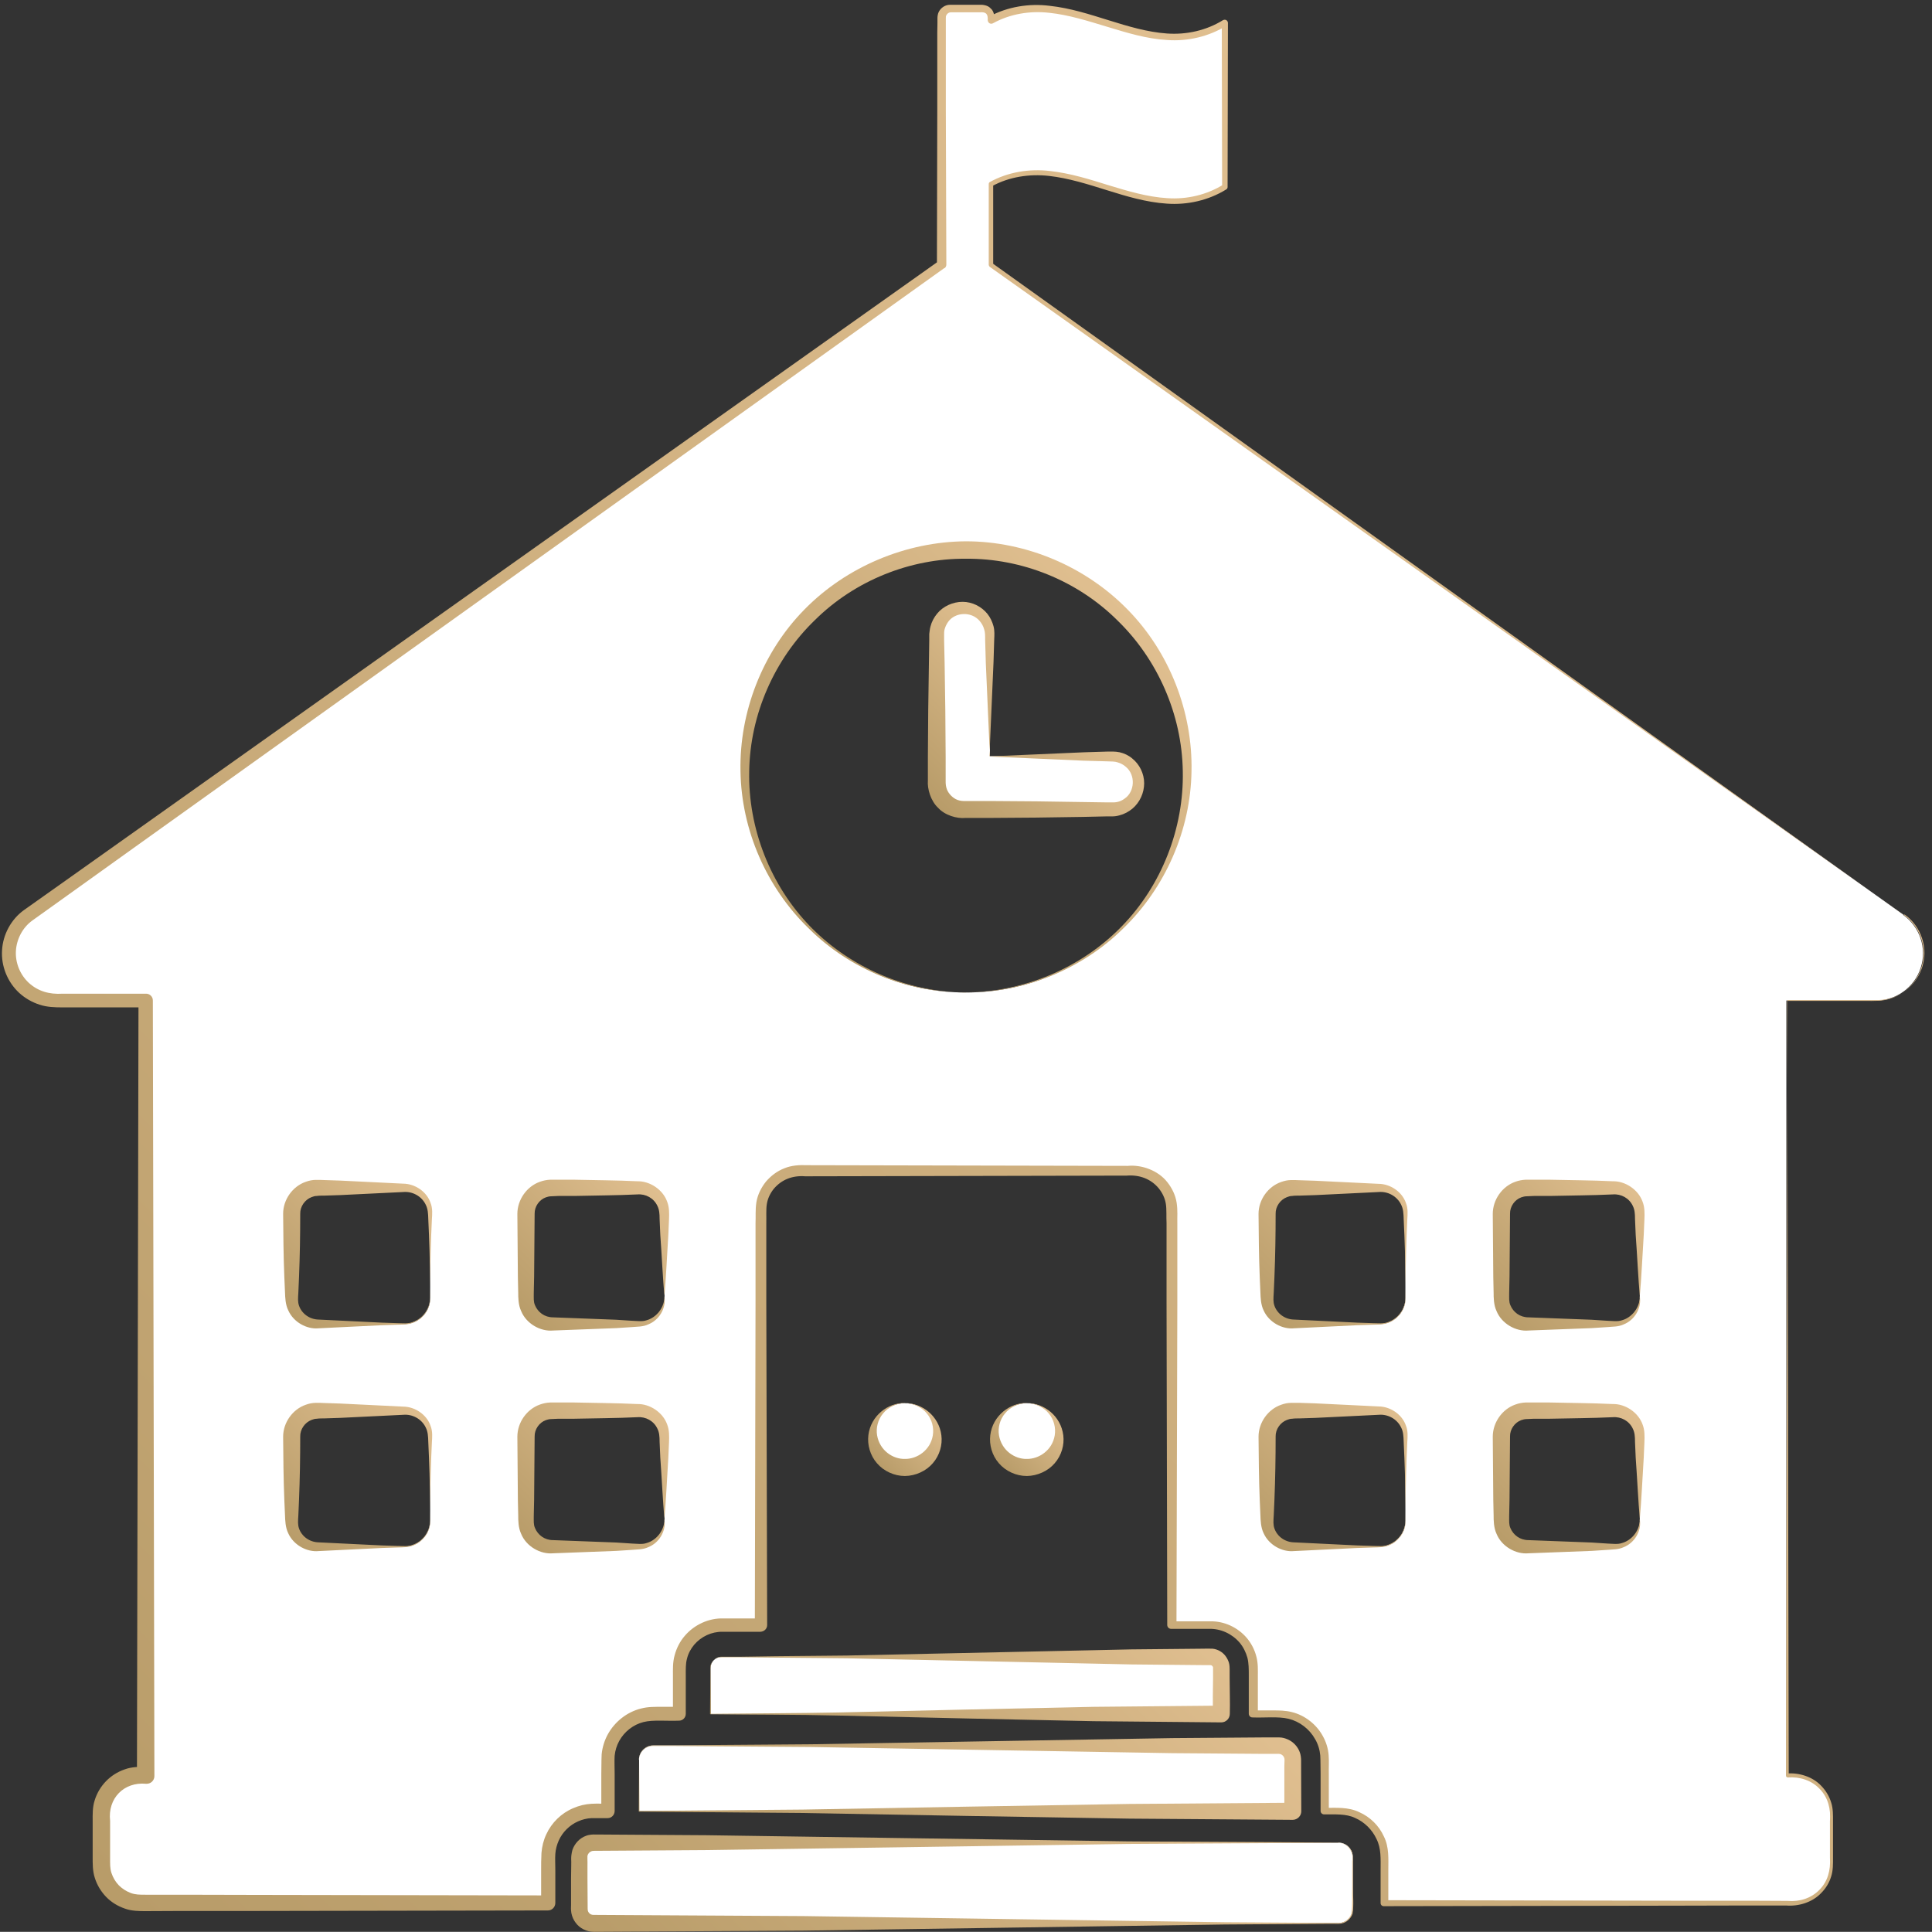
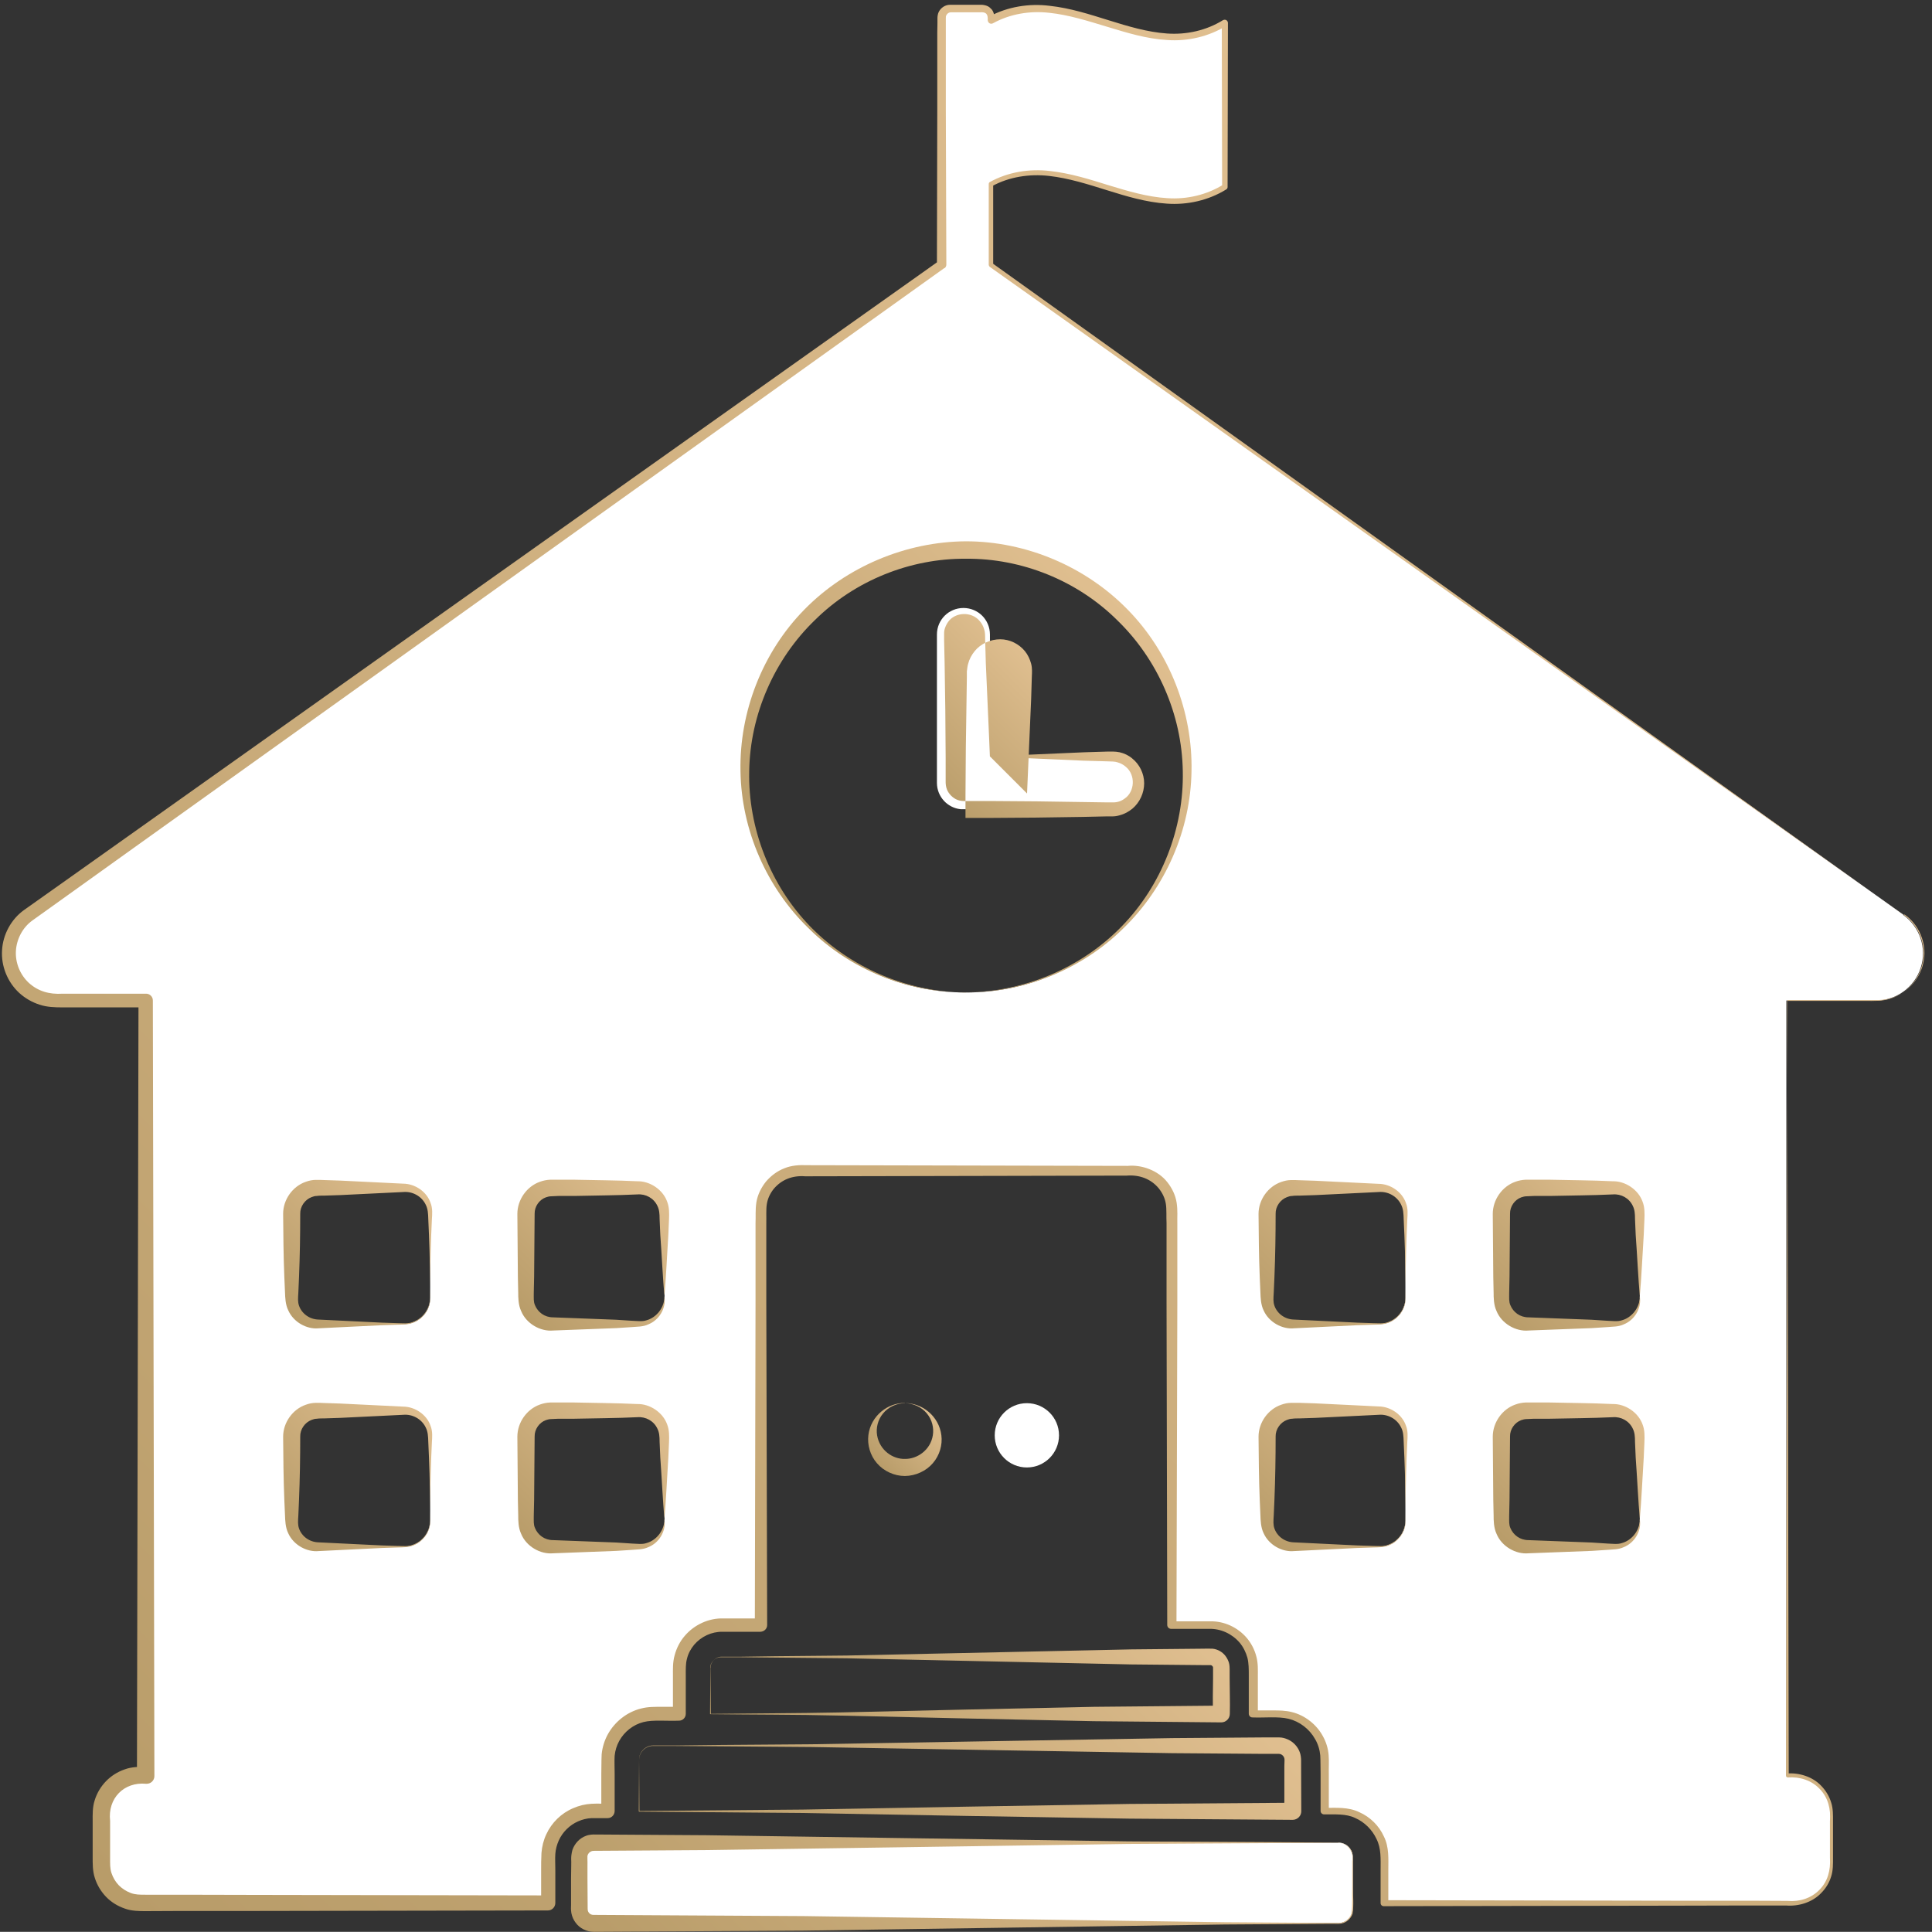
<svg xmlns="http://www.w3.org/2000/svg" xmlns:xlink="http://www.w3.org/1999/xlink" id="Layer_2" data-name="Layer 2" viewBox="0 0 113 112.99">
  <rect x="0" y="0" width="113" height="112.99" fill="#333333" stroke="none" />
  <defs>
    <style>
      .cls-1 {
        fill: url(#linear-gradient-2);
      }

      .cls-2 {
        fill: #fff;
      }

      .cls-3 {
        fill: url(#linear-gradient-15);
      }

      .cls-4 {
        fill: url(#linear-gradient-14);
      }

      .cls-5 {
        fill: url(#linear-gradient-6);
      }

      .cls-6 {
        fill: url(#linear-gradient-11);
      }

      .cls-7 {
        fill: url(#linear-gradient-10);
      }

      .cls-8 {
        fill: url(#linear-gradient-16);
      }

      .cls-9 {
        fill: url(#linear-gradient-5);
      }

      .cls-10 {
        fill: url(#linear-gradient-7);
      }

      .cls-11 {
        fill: url(#linear-gradient-9);
      }

      .cls-12 {
        fill: url(#linear-gradient-3);
      }

      .cls-13 {
        fill: url(#linear-gradient);
      }

      .cls-14 {
        fill: url(#linear-gradient-4);
      }

      .cls-15 {
        fill: url(#linear-gradient-8);
      }

      .cls-16 {
        fill: url(#linear-gradient-12);
      }

      .cls-17 {
        fill: url(#linear-gradient-13);
      }
    </style>
    <linearGradient id="linear-gradient" x1="15.57" y1="120.35" x2="103.47" y2="32.45" gradientUnits="userSpaceOnUse">
      <stop offset="0" stop-color="#b89c69" />
      <stop offset="1" stop-color="#e0bf90" />
    </linearGradient>
    <linearGradient id="linear-gradient-2" x1="17.03" y1="90.23" x2="24.87" y2="82.39" xlink:href="#linear-gradient" />
    <linearGradient id="linear-gradient-3" x1="17.03" y1="77.21" x2="24.87" y2="69.37" xlink:href="#linear-gradient" />
    <linearGradient id="linear-gradient-4" x1="30.77" y1="90.26" x2="38.61" y2="82.42" xlink:href="#linear-gradient" />
    <linearGradient id="linear-gradient-5" x1="30.77" y1="77.24" x2="38.61" y2="69.4" xlink:href="#linear-gradient" />
    <linearGradient id="linear-gradient-6" x1="46.87" y1="54.48" x2="65.87" y2="35.48" xlink:href="#linear-gradient" />
    <linearGradient id="linear-gradient-7" x1="74.08" y1="90.23" x2="81.92" y2="82.39" xlink:href="#linear-gradient" />
    <linearGradient id="linear-gradient-8" x1="74.08" y1="77.21" x2="81.92" y2="69.37" xlink:href="#linear-gradient" />
    <linearGradient id="linear-gradient-9" x1="87.81" y1="90.26" x2="95.66" y2="82.42" xlink:href="#linear-gradient" />
    <linearGradient id="linear-gradient-10" x1="87.81" y1="77.24" x2="95.66" y2="69.4" xlink:href="#linear-gradient" />
    <linearGradient id="linear-gradient-11" x1="54.9" y1="47.24" x2="62.14" y2="40" xlink:href="#linear-gradient" />
    <linearGradient id="linear-gradient-12" x1="48.11" y1="107.51" x2="65.24" y2="90.38" xlink:href="#linear-gradient" />
    <linearGradient id="linear-gradient-13" x1="45.92" y1="115.19" x2="67.42" y2="93.69" xlink:href="#linear-gradient" />
    <linearGradient id="linear-gradient-14" x1="43.75" y1="122.58" x2="68.94" y2="97.38" xlink:href="#linear-gradient" />
    <linearGradient id="linear-gradient-15" x1="51.37" y1="85.77" x2="54.74" y2="82.4" xlink:href="#linear-gradient" />
    <linearGradient id="linear-gradient-16" x1="58.5" y1="85.77" x2="61.87" y2="82.4" xlink:href="#linear-gradient" />
  </defs>
  <g id="BODY">
    <g id="college_school_building_university_elementary" data-name="college school building university elementary">
      <g>
        <g>
          <path class="cls-2" d="m111.34,53.51L58.1,15.59c-.05-.04-.1-.07-.16-.1v-4.72c4.56-2.49,9.12,2.98,13.69.16V1.33c-4.56,2.82-9.12-2.65-13.69-.16v-.15c0-.29-.23-.52-.52-.52h-1.85c-.29,0-.52.23-.52.52v14.46c-.05.03-.11.07-.16.1L1.66,53.51c-.98.7-1.39,1.95-1.03,3.09.37,1.14,1.43,1.92,2.63,1.92h5.23v45.33h-.31c-1.26,0-2.28,1.02-2.28,2.29v2.9c0,1.26,1.02,2.29,2.28,2.29h23.85v-2.71c0-1.48,1.2-2.68,2.68-2.68h.82v-3.01c0-1.48,1.2-2.68,2.68-2.68h1.5v-2.7c0-1.38,1.12-2.49,2.49-2.49h2.27v-24.28c0-1.27,1.03-2.3,2.3-2.3h19.43c1.27,0,2.3,1.03,2.3,2.3v24.28h2.27c1.38,0,2.49,1.12,2.49,2.49v2.7h1.5c1.48,0,2.68,1.2,2.68,2.68v3.01h.82c1.48,0,2.68,1.2,2.68,2.68v2.71h23.85c1.26,0,2.28-1.02,2.28-2.29v-2.9c0-1.26-1.02-2.29-2.28-2.29h-.31v-45.33h5.23c1.2,0,2.27-.78,2.63-1.92.37-1.14-.05-2.39-1.03-3.09h0ZM25.16,88.95c0,.83-.68,1.51-1.51,1.51h-5.07c-.83,0-1.51-.68-1.51-1.51v-4.93c0-.83.68-1.51,1.51-1.51h5.07c.83,0,1.51.68,1.51,1.51v4.93Zm0-13.02c0,.83-.68,1.51-1.51,1.51h-5.07c-.83,0-1.51-.68-1.51-1.51v-4.93c0-.83.68-1.51,1.51-1.51h5.07c.83,0,1.51.68,1.51,1.51v4.93Zm13.71,13.02c0,.83-.68,1.51-1.51,1.51h-5.07c-.83,0-1.51-.68-1.51-1.51v-4.93c0-.83.68-1.51,1.51-1.51h5.07c.83,0,1.51.68,1.51,1.51v4.93h0Zm0-13.02c0,.83-.68,1.51-1.51,1.51h-5.07c-.83,0-1.51-.68-1.51-1.51v-4.93c0-.83.68-1.51,1.51-1.51h5.07c.83,0,1.51.68,1.51,1.51v4.93h0Zm17.62-17.88c-7.14,0-12.93-5.79-12.93-12.93s5.79-12.94,12.93-12.94,12.93,5.79,12.93,12.94-5.79,12.93-12.93,12.93h0Zm25.71,30.9c0,.83-.68,1.51-1.51,1.51h-5.07c-.83,0-1.51-.68-1.51-1.51v-4.93c0-.83.68-1.51,1.51-1.51h5.07c.83,0,1.51.68,1.51,1.51v4.93Zm0-13.02c0,.83-.68,1.51-1.51,1.51h-5.07c-.83,0-1.51-.68-1.51-1.51v-4.93c0-.83.68-1.51,1.51-1.51h5.07c.83,0,1.51.68,1.51,1.51v4.93Zm13.71,13.02c0,.83-.68,1.51-1.51,1.51h-5.07c-.83,0-1.51-.68-1.51-1.51v-4.93c0-.83.68-1.51,1.51-1.51h5.07c.83,0,1.51.68,1.51,1.51v4.93h0Zm0-13.02c0,.83-.68,1.51-1.51,1.51h-5.07c-.83,0-1.51-.68-1.51-1.51v-4.93c0-.83.68-1.51,1.51-1.51h5.07c.83,0,1.51.68,1.51,1.51v4.93h0Z" />
          <g>
            <path class="cls-13" d="m111.34,53.51L57.88,15.6h0s-.05-.07-.05-.11v-4.72c0-.05.02-.1.06-.12,1.06-.59,2.32-.79,3.51-.65,1.2.13,2.34.49,3.46.84,1.12.34,2.25.68,3.41.75,1.15.08,2.31-.19,3.29-.8l-.08.14-.02-9.6.29.16c-1.03.65-2.29.94-3.49.85-1.21-.07-2.37-.43-3.49-.77-1.13-.34-2.25-.7-3.39-.82-1.14-.13-2.3.06-3.3.61h0c-.1.06-.23.02-.28-.08-.02-.04-.03-.07-.03-.11.02-.36-.1-.48-.47-.45h-1.13s-.56,0-.56,0c-.11,0-.21.07-.26.17-.03.06-.03.09-.03.17v.28s0,.57,0,.57v4.52s.03,9.05.03,9.05c0,.08-.04.16-.1.2h-.02s-31.61,22.61-31.61,22.61l-15.81,11.31-3.95,2.83-1.97,1.41c-.57.41-.92,1.09-.96,1.78-.04.7.25,1.4.76,1.87.53.48,1.18.68,1.98.63h4.86c.22-.01.41.17.41.39h0s.09,45.33.09,45.33v.04c0,.25-.2.45-.45.45h-.04c-1.29-.12-2.25.85-2.1,2.17v2.14c0,.39-.01.64.08.91.09.27.23.51.43.72.2.2.44.35.7.45.28.1.51.1.9.1h2.14s4.28.01,4.28.01l17.12.03-.44.44v-1.93c0-.34,0-.61.02-1,.03-.37.12-.74.28-1.08.31-.68.88-1.24,1.57-1.53.34-.15.71-.24,1.08-.26.37-.02.66,0,.99,0l-.42.42v-2.18c.01-.38,0-.69.02-1.13.04-.42.17-.83.37-1.19.41-.73,1.12-1.29,1.93-1.49.41-.11.84-.1,1.18-.1h1.09s-.4.4-.4.4v-2.22c0-.35-.02-.78.1-1.2.11-.41.31-.81.59-1.13.55-.65,1.41-1.05,2.26-1.02h2.22s-.38.39-.38.39l.04-18.8v-4.7c.02-.4-.02-.76.05-1.23.07-.44.28-.86.56-1.21.29-.34.66-.62,1.08-.78.4-.17.91-.2,1.28-.18l9.4.02,9.4.02c.8-.08,1.78.26,2.32.96.27.34.47.75.54,1.19.07.46.03.83.04,1.22v4.7s-.05,18.8-.05,18.8l-.23-.23h2.22c.8-.02,1.61.36,2.13.98.26.31.45.68.55,1.07.11.4.09.8.09,1.16v2.22s-.22-.22-.22-.22h1.09c.35,0,.75,0,1.13.1.76.19,1.43.72,1.8,1.4.19.34.31.72.34,1.11.03.4,0,.74.01,1.11v2.18s-.2-.2-.2-.2c.62,0,1.34-.06,1.98.25.64.28,1.16.8,1.44,1.42.32.63.26,1.36.26,1.98v1.93s-.19-.18-.19-.18l17.12.03h4.28s2.14.01,2.14.01c.71.06,1.38-.15,1.86-.64.49-.49.67-1.16.62-1.88v-2.14c.06-.71-.11-1.39-.6-1.89-.47-.5-1.16-.72-1.86-.67-.06,0-.11-.04-.11-.1h0s0-.02,0-.02l.09-45.33s.01-.02.02-.02h3.05s1.52,0,1.52,0c.51,0,1.02.04,1.51-.13.97-.31,1.72-1.19,1.87-2.2.17-1.01-.28-2.08-1.12-2.67Zm0,0c.84.58,1.3,1.66,1.13,2.67-.14,1.01-.9,1.91-1.88,2.22-.49.17-1.01.14-1.51.14h-1.52s-3.05,0-3.05,0l.02-.02.09,45.33-.12-.12c.71-.06,1.52.18,2.03.73.26.27.46.6.57.96.12.36.11.75.11,1.1v2.14c0,.35.01.74-.11,1.1-.11.36-.31.69-.58.96-.52.55-1.33.79-2.05.73h-2.14s-4.28.01-4.28.01l-17.12.03c-.1,0-.18-.08-.18-.18v-1.93c0-.66.04-1.27-.24-1.82-.25-.54-.7-.99-1.25-1.23-.54-.26-1.17-.2-1.82-.21-.11,0-.2-.09-.2-.2v-2.18c-.01-.35,0-.75-.02-1.07-.03-.33-.13-.66-.3-.95-.33-.59-.9-1.03-1.55-1.19-.63-.15-1.4-.05-2.12-.08h0c-.12,0-.21-.1-.21-.22v-2.22c0-.38,0-.73-.08-1.05-.09-.32-.24-.63-.46-.89-.44-.51-1.1-.82-1.78-.8h-2.22c-.13,0-.23-.1-.23-.23h0s-.04-18.8-.04-18.8v-4.7c-.02-.39.01-.81-.04-1.12-.05-.34-.21-.66-.42-.92-.45-.54-1.11-.8-1.87-.74l-9.4.02-9.4.02c-.76-.06-1.39.2-1.84.73-.21.26-.36.57-.41.9-.05.31-.02.73-.03,1.12v4.7s.05,18.8.05,18.8c0,.21-.17.38-.39.39h-2.22c-.64-.01-1.25.28-1.66.76-.2.24-.35.52-.42.82-.08.29-.07.61-.07,1v2.22c0,.22-.17.39-.38.4h-.02c-.7.03-1.52-.06-2.07.08-.6.15-1.12.56-1.42,1.1-.15.27-.24.57-.27.87-.02.28,0,.7,0,1.05v2.18c0,.23-.18.42-.41.42h0c-.31,0-.67,0-.94,0-.27.01-.54.08-.79.19-.5.22-.91.63-1.13,1.12-.11.25-.18.51-.2.78-.02.26,0,.63,0,.94v1.93c0,.24-.19.44-.43.44l-17.12.03h-4.28s-2.14.01-2.14.01c-.32,0-.82,0-1.21-.15-.41-.14-.79-.37-1.09-.68-.3-.31-.53-.69-.66-1.1-.14-.41-.13-.88-.13-1.21v-2.14c0-.32-.02-.79.12-1.21.13-.42.36-.8.66-1.11.3-.31.68-.55,1.09-.69.39-.15.9-.16,1.22-.15l-.5.5.09-45.33.41.41H3.63c-.38,0-.89-.01-1.32-.16-.44-.14-.85-.38-1.19-.69-.68-.63-1.06-1.56-1-2.49.05-.92.53-1.81,1.28-2.35l1.99-1.41,3.96-2.81,15.85-11.25,31.72-22.5-.12.21.02-9.05V1.91s.01-.57.01-.57v-.28c0-.1.02-.26.08-.37.12-.24.38-.41.65-.41h.57s1.13,0,1.13,0c.15-.01.5,0,.68.21.21.16.24.53.22.68l-.32-.19c1.08-.59,2.35-.79,3.55-.64,1.21.13,2.34.5,3.47.85,1.12.35,2.25.69,3.4.77,1.15.08,2.3-.18,3.27-.78.09-.05.2-.03.26.06.02.03.03.07.03.1l-.02,9.6c0,.06-.03.11-.08.14-1.03.64-2.28.92-3.48.83-1.21-.08-2.36-.43-3.48-.78-1.12-.35-2.25-.71-3.4-.84-1.15-.13-2.33.05-3.34.6l.07-.12v4.72s-.07-.11-.07-.11l53.32,38.14Z" />
            <path class="cls-1" d="m25.16,88.95c.02.62-.4,1.22-.99,1.44-.29.12-.61.11-.92.12l-.92.03-3.69.18c-.69.07-1.47-.35-1.78-1.04-.17-.34-.18-.77-.19-1.04l-.04-.92c-.05-1.23-.06-2.46-.07-3.69,0-.83.56-1.61,1.33-1.87.19-.07.39-.11.59-.11.2,0,.32,0,.48.01l.92.03,3.69.18c.7,0,1.39.47,1.61,1.12.13.32.1.67.08.97l-.04.92c-.05,1.23-.06,2.46-.07,3.69Zm0,0c0-1.23-.02-2.46-.07-3.69l-.04-.92c-.01-.32-.02-.6-.15-.85-.24-.5-.78-.79-1.32-.74l-3.69.18-.92.03c-.14,0-.33,0-.44.02-.11,0-.21.03-.31.07-.39.15-.67.55-.66.97,0,1.23-.02,2.46-.07,3.69l-.04.92c-.02.34-.04.54.04.77.16.46.61.8,1.15.81l3.69.18.92.03c.31,0,.62.05.9-.07.58-.2,1-.78,1-1.4Z" />
            <path class="cls-12" d="m25.16,75.92c.02.62-.4,1.22-.99,1.44-.29.12-.61.11-.92.12l-.92.03-3.69.18c-.69.07-1.47-.35-1.78-1.05-.17-.34-.18-.77-.19-1.04l-.04-.92c-.05-1.23-.06-2.46-.07-3.69,0-.83.56-1.61,1.33-1.87.19-.07.39-.11.59-.11.2,0,.32,0,.48.01l.92.03,3.69.18c.7,0,1.39.47,1.61,1.12.13.32.1.67.08.97l-.04.92c-.05,1.23-.06,2.46-.07,3.69Zm0,0c0-1.23-.02-2.46-.07-3.69l-.04-.92c-.01-.32-.02-.6-.15-.85-.24-.5-.78-.79-1.32-.74l-3.69.18-.92.03c-.14,0-.33,0-.44.02-.11,0-.21.03-.31.07-.39.15-.67.55-.66.97,0,1.23-.02,2.46-.07,3.69l-.04.92c-.02.34-.04.54.04.77.16.46.61.8,1.15.81l3.69.18.92.03c.31,0,.62.05.9-.07.58-.2,1-.78,1-1.4Z" />
            <path class="cls-14" d="m38.87,88.95c.07.62-.32,1.29-.95,1.54-.31.15-.66.13-.96.16l-.92.06-3.69.14c-.74.07-1.57-.4-1.87-1.14-.17-.36-.17-.81-.17-1.07l-.02-.92-.03-3.69c0-.83.55-1.61,1.32-1.88.19-.07.39-.11.6-.12h.48s.92,0,.92,0c1.23.03,2.46.03,3.69.09.74-.02,1.5.49,1.75,1.19.14.35.12.75.11,1.03l-.04.92c-.08,1.23-.13,2.46-.24,3.69Zm0,0c-.11-1.23-.16-2.46-.25-3.69l-.04-.92c0-.33-.02-.56-.13-.78-.21-.45-.68-.71-1.17-.67-1.23.06-2.46.06-3.69.09h-.92s-.44.02-.44.02c-.1,0-.21.03-.3.06-.39.14-.67.54-.66.96l-.03,3.69-.02.92c0,.35-.02.53.07.74.17.41.56.71,1.06.71l3.69.14.92.06c.32.01.6.06.86-.03.54-.15.99-.67,1.04-1.29Z" />
            <path class="cls-9" d="m38.87,75.92c.07.62-.32,1.29-.95,1.54-.31.15-.66.13-.96.16l-.92.06-3.69.14c-.74.07-1.57-.4-1.87-1.14-.17-.36-.17-.81-.17-1.07l-.02-.92-.03-3.69c0-.83.55-1.61,1.32-1.88.19-.07.39-.11.6-.12h.48s.92,0,.92,0c1.23.03,2.46.03,3.69.09.74-.02,1.5.49,1.75,1.19.14.35.12.75.11,1.03l-.04.92c-.08,1.23-.13,2.46-.24,3.69Zm0,0c-.11-1.23-.16-2.46-.25-3.69l-.04-.92c0-.33-.02-.56-.13-.78-.21-.45-.68-.71-1.17-.67-1.23.06-2.46.06-3.69.09h-.92s-.44.02-.44.02c-.1,0-.21.03-.3.06-.39.14-.67.54-.66.96l-.03,3.69-.02.92c0,.35-.02.53.07.74.17.41.56.71,1.06.71l3.69.14.92.06c.32.01.6.06.86-.03.54-.15.99-.67,1.04-1.29Z" />
            <path class="cls-5" d="m56.5,58.04c-3.39.04-6.78-1.33-9.2-3.74-2.45-2.37-3.94-5.74-3.99-9.2-.07-3.45,1.28-6.95,3.74-9.45,2.45-2.5,5.93-3.97,9.45-3.99,3.52,0,7,1.48,9.45,3.99,2.46,2.5,3.81,6,3.74,9.45-.05,3.46-1.54,6.83-3.99,9.2-2.42,2.4-5.81,3.77-9.2,3.74Zm0,0c3.39-.01,6.74-1.43,9.09-3.84,2.36-2.41,3.66-5.77,3.59-9.09-.05-3.33-1.48-6.56-3.84-8.84-2.33-2.31-5.58-3.62-8.84-3.59-3.26-.03-6.51,1.28-8.84,3.59-2.36,2.28-3.79,5.51-3.84,8.84-.07,3.32,1.23,6.68,3.59,9.1,2.36,2.41,5.7,3.83,9.1,3.84Z" />
            <path class="cls-10" d="m82.21,88.95c.02.62-.4,1.22-.99,1.44-.29.12-.61.11-.92.12l-.92.03-3.69.18c-.69.07-1.47-.35-1.78-1.04-.17-.34-.18-.77-.19-1.04l-.04-.92c-.05-1.23-.06-2.46-.07-3.69,0-.83.56-1.61,1.33-1.87.19-.07.39-.11.59-.11.2,0,.32,0,.48,0l.92.03,3.69.18c.7,0,1.39.47,1.61,1.12.13.32.1.67.08.97l-.04.92c-.05,1.23-.06,2.46-.07,3.69Zm0,0c0-1.23-.02-2.46-.07-3.69l-.04-.92c-.01-.32-.02-.6-.15-.85-.24-.5-.78-.79-1.32-.74l-3.69.18-.92.03c-.14,0-.33,0-.44.02-.11,0-.21.03-.31.07-.39.15-.67.55-.66.97,0,1.23-.02,2.46-.07,3.69l-.04.92c-.02.34-.04.54.04.77.16.46.61.8,1.15.81l3.69.18.92.03c.31,0,.62.05.9-.07.58-.2,1-.78,1-1.4Z" />
            <path class="cls-15" d="m82.21,75.92c.02.62-.4,1.22-.99,1.44-.29.12-.61.11-.92.12l-.92.03-3.69.18c-.69.07-1.47-.35-1.78-1.04-.17-.34-.18-.77-.19-1.04l-.04-.92c-.05-1.23-.06-2.46-.07-3.69,0-.83.56-1.61,1.33-1.87.19-.07.39-.11.59-.11.2,0,.32,0,.48.01l.92.03,3.69.18c.7,0,1.39.47,1.61,1.12.13.32.1.67.08.97l-.04.92c-.05,1.23-.06,2.46-.07,3.69Zm0,0c0-1.23-.02-2.46-.07-3.69l-.04-.92c-.01-.32-.02-.6-.15-.85-.24-.5-.78-.79-1.32-.74l-3.69.18-.92.03c-.14,0-.33,0-.44.02-.11,0-.21.03-.31.07-.39.15-.67.55-.66.97,0,1.23-.02,2.46-.07,3.69l-.04.92c-.02.34-.04.54.04.77.16.46.61.8,1.15.81l3.69.18.92.03c.31,0,.62.05.9-.07.58-.2,1-.78,1-1.4Z" />
            <path class="cls-11" d="m95.92,88.95c.07.62-.32,1.29-.95,1.54-.31.15-.66.13-.96.16l-.92.06-3.69.14c-.74.07-1.57-.4-1.87-1.14-.17-.36-.17-.81-.17-1.07l-.02-.92-.03-3.69c0-.83.55-1.61,1.32-1.88.19-.07.39-.11.6-.12h.48s.92,0,.92,0c1.23.03,2.46.03,3.69.09.74-.02,1.5.49,1.75,1.19.14.35.12.75.11,1.03l-.04.92c-.08,1.23-.13,2.46-.24,3.69Zm0,0c-.11-1.23-.16-2.46-.25-3.69l-.04-.92c0-.33-.02-.56-.13-.78-.21-.45-.68-.71-1.17-.67-1.23.06-2.46.06-3.69.09h-.92s-.44.02-.44.02c-.1,0-.21.03-.3.06-.39.14-.67.54-.66.96l-.03,3.69-.02.92c0,.35-.02.53.07.74.17.41.56.71,1.06.71l3.69.14.92.06c.32.01.6.06.86-.03.54-.15.99-.67,1.04-1.29Z" />
            <path class="cls-7" d="m95.92,75.92c.07.62-.32,1.29-.95,1.54-.31.15-.66.13-.96.16l-.92.06-3.69.14c-.74.07-1.57-.4-1.87-1.14-.17-.36-.17-.81-.17-1.07l-.02-.92-.03-3.69c0-.83.55-1.61,1.32-1.88.19-.07.39-.11.6-.12h.48s.92,0,.92,0c1.23.03,2.46.03,3.69.09.74-.02,1.5.49,1.75,1.19.14.35.12.75.11,1.03l-.04.92c-.08,1.23-.13,2.46-.24,3.69Zm0,0c-.11-1.23-.16-2.46-.25-3.69l-.04-.92c0-.33-.02-.56-.13-.78-.21-.45-.68-.71-1.17-.67-1.23.06-2.46.06-3.69.09h-.92s-.44.02-.44.02c-.1,0-.21.03-.3.06-.39.14-.67.54-.66.96l-.03,3.69-.02.92c0,.35-.02.53.07.74.17.41.56.71,1.06.71l3.69.14.92.06c.32.01.6.06.86-.03.54-.15.99-.67,1.04-1.29Z" />
          </g>
        </g>
        <g>
          <path class="cls-2" d="m57.9,44.24v-7.13c0-.86-.69-1.55-1.55-1.55s-1.55.69-1.55,1.55v8.68c0,.8.61,1.46,1.39,1.54.05,0,.1,0,.16,0h8.68c.86,0,1.55-.69,1.55-1.55s-.69-1.55-1.55-1.55h-7.13Z" />
-           <path class="cls-6" d="m57.9,44.24l-.24-5.43-.04-1.4c0-.25,0-.44-.06-.61-.05-.18-.14-.34-.26-.48-.49-.58-1.45-.52-1.85.06-.1.14-.17.3-.21.46-.02.08-.02.17-.02.25v.34s.03,1.37.03,1.37l.04,2.74.02,2.74v1.37c-.01.41.09.65.32.89.24.23.48.33.89.31h1.37s2.74.02,2.74.02l2.74.04,1.37.02h.34c.08,0,.17,0,.25-.02.16-.03.32-.1.46-.21.58-.4.64-1.37.06-1.85-.14-.12-.3-.21-.48-.26-.17-.06-.36-.05-.61-.06l-1.4-.04-5.43-.24Zm0,0l5.51-.24,1.33-.04c.2,0,.47-.02.75.04.26.06.52.18.73.36.43.34.7.89.7,1.45,0,.56-.25,1.12-.69,1.49-.22.18-.48.32-.76.39-.14.04-.28.06-.43.06h-.35s-1.37.03-1.37.03l-2.74.04-2.74.02h-1.37c-.5.05-1.2-.15-1.6-.59-.43-.4-.64-1.1-.6-1.6v-1.37s.02-2.74.02-2.74l.04-2.74.02-1.37v-.35c.02-.14.03-.29.07-.43.07-.28.21-.54.39-.76.36-.44.93-.69,1.49-.69.56,0,1.1.27,1.45.7.17.21.29.47.36.73.07.27.05.54.04.75l-.04,1.33-.24,5.51Z" />
+           <path class="cls-6" d="m57.9,44.24l-.24-5.43-.04-1.4c0-.25,0-.44-.06-.61-.05-.18-.14-.34-.26-.48-.49-.58-1.45-.52-1.85.06-.1.14-.17.3-.21.46-.02.08-.02.17-.02.25v.34s.03,1.37.03,1.37l.04,2.74.02,2.74v1.37c-.01.41.09.65.32.89.24.23.48.33.89.31h1.37s2.74.02,2.74.02l2.74.04,1.37.02h.34c.08,0,.17,0,.25-.02.16-.03.32-.1.46-.21.58-.4.64-1.37.06-1.85-.14-.12-.3-.21-.48-.26-.17-.06-.36-.05-.61-.06l-1.4-.04-5.43-.24Zm0,0l5.51-.24,1.33-.04c.2,0,.47-.02.75.04.26.06.52.18.73.36.43.34.7.89.7,1.45,0,.56-.25,1.12-.69,1.49-.22.18-.48.32-.76.39-.14.04-.28.06-.43.06h-.35s-1.37.03-1.37.03l-2.74.04-2.74.02h-1.37v-1.37s.02-2.74.02-2.74l.04-2.74.02-1.37v-.35c.02-.14.03-.29.07-.43.07-.28.21-.54.39-.76.36-.44.93-.69,1.49-.69.56,0,1.1.27,1.45.7.17.21.29.47.36.73.07.27.05.54.04.75l-.04,1.33-.24,5.51Z" />
        </g>
        <g>
-           <path class="cls-2" d="m41.56,97.56v2.7h29.88v-2.7c0-.36-.29-.65-.65-.65h-28.58c-.36,0-.65.29-.65.65h0Z" />
          <path class="cls-16" d="m41.56,97.56l.02,2.7-.02-.02c2.49-.03,4.98-.03,7.47-.08l7.47-.17,7.47-.16,7.47-.07-.5.5c-.01-.69,0-1.39.01-2.08v-.52c0-.11,0-.11,0-.14,0-.02-.01-.04-.03-.06-.03-.04-.07-.07-.12-.07h-.47s-4.17-.04-4.17-.04l-8.33-.18-8.33-.18-4.17-.04-2.08-.02h-1.04c-.35-.03-.68.28-.67.63Zm0,0c-.01-.36.31-.68.67-.66h1.04s2.08-.03,2.08-.03l4.17-.04,8.33-.18,8.33-.18,4.17-.04c.2,0,.29-.01.57,0,.3.03.58.19.76.43.09.12.16.26.2.4.04.14.04.32.04.38v.52c0,.69.03,1.39.01,2.08h0c0,.28-.23.5-.5.5l-7.47-.07-7.47-.16-7.47-.17c-2.49-.06-4.98-.05-7.47-.08-.01,0-.02-.01-.02-.02l.02-2.7Z" />
        </g>
        <g>
-           <path class="cls-2" d="m37.38,102.93v3.01h38.24v-3.01c0-.46-.37-.84-.84-.84h-36.57c-.46,0-.84.37-.84.84h0Z" />
          <path class="cls-17" d="m37.38,102.93l.02,3.01-.02-.02,9.56-.08,9.56-.17,9.56-.16,9.56-.07-.5.5v-2.64s.01-.33.01-.33c0-.09,0-.11-.02-.16-.03-.09-.1-.16-.18-.2-.04-.02-.09-.03-.14-.03h-.31s-.66,0-.66,0l-5.27-.04-10.55-.18-10.55-.18-5.27-.04-2.64-.02h-1.32c-.44-.03-.85.37-.84.82Zm0,0c-.02-.45.39-.86.84-.84h1.32s2.64-.03,2.64-.03l5.27-.04,10.55-.18,10.55-.18,5.27-.04h.66s.35,0,.35,0c.17,0,.34.05.5.12.31.14.57.41.69.74.06.15.08.36.08.49v.33s.01,2.64.01,2.64c0,.27-.22.49-.49.5h0l-9.56-.07-9.56-.16-9.56-.17-9.56-.08s-.02,0-.02-.02l.02-3.01Z" />
        </g>
        <g>
          <path class="cls-2" d="m78.28,107.78h-43.57c-.46,0-.84.37-.84.83v3.04c0,.46.37.83.84.83h43.57c.46,0,.84-.37.84-.83v-3.04c0-.46-.37-.84-.84-.84h0Z" />
          <path class="cls-4" d="m78.28,107.78l-12.31.07-12.31.18-12.31.18-6.15.04c-.25,0-.56-.01-.61.03-.11.04-.19.13-.22.23-.03.04,0,.38-.01.62v.77s.01,1.54.01,1.54c0,.33,0,.32.07.43.06.09.17.13.27.13l12.31.07,12.31.18,12.31.18,6.15.04c.25-.01.52.04.75-.04.23-.08.43-.27.5-.51.08-.49.03-1.02.05-1.53v-1.54c.11-.51-.27-1.07-.82-1.06Zm0,0c.26,0,.51.12.67.33.17.2.19.48.18.73v1.54c0,.51.06,1.02-.02,1.54-.08.25-.28.46-.53.55-.26.09-.52.04-.77.05l-6.15.04-12.31.18-12.31.18-12.31.07c-.41,0-.82-.2-1.06-.53-.12-.16-.21-.35-.25-.56-.04-.23-.02-.35-.02-.48v-1.54s.01-.77.01-.77c.02-.27-.05-.46.07-.91.13-.38.43-.7.81-.83.17-.07.44-.08.53-.07h.38s6.15.04,6.15.04l12.31.18,12.31.18,12.31.07Z" />
        </g>
        <g>
-           <circle class="cls-2" cx="52.93" cy="83.95" r="1.88" />
          <path class="cls-3" d="m52.93,82.07c.98-.02,1.99.74,2.13,1.88.07.56-.1,1.17-.5,1.63-.39.46-1.01.74-1.63.75-.62,0-1.24-.28-1.64-.75-.4-.46-.57-1.08-.5-1.64.14-1.14,1.15-1.9,2.13-1.88Zm0,0c-.49,0-.98.23-1.28.6-.31.37-.42.85-.35,1.28.15.88.92,1.4,1.63,1.38.71.01,1.49-.51,1.63-1.38.07-.43-.04-.91-.35-1.28-.3-.37-.79-.59-1.28-.6Z" />
        </g>
        <g>
          <circle class="cls-2" cx="60.06" cy="83.95" r="1.88" />
-           <path class="cls-8" d="m60.06,82.07c.98-.02,1.99.74,2.13,1.88.07.56-.1,1.17-.5,1.63-.39.46-1.01.74-1.63.75-.62,0-1.24-.28-1.64-.75-.4-.46-.57-1.08-.5-1.64.14-1.14,1.15-1.9,2.13-1.88Zm0,0c-.49,0-.98.23-1.28.6-.31.37-.42.85-.35,1.28.15.88.92,1.4,1.63,1.38.71.01,1.49-.51,1.63-1.38.07-.43-.04-.91-.35-1.28-.3-.37-.79-.59-1.28-.6Z" />
        </g>
      </g>
    </g>
  </g>
</svg>